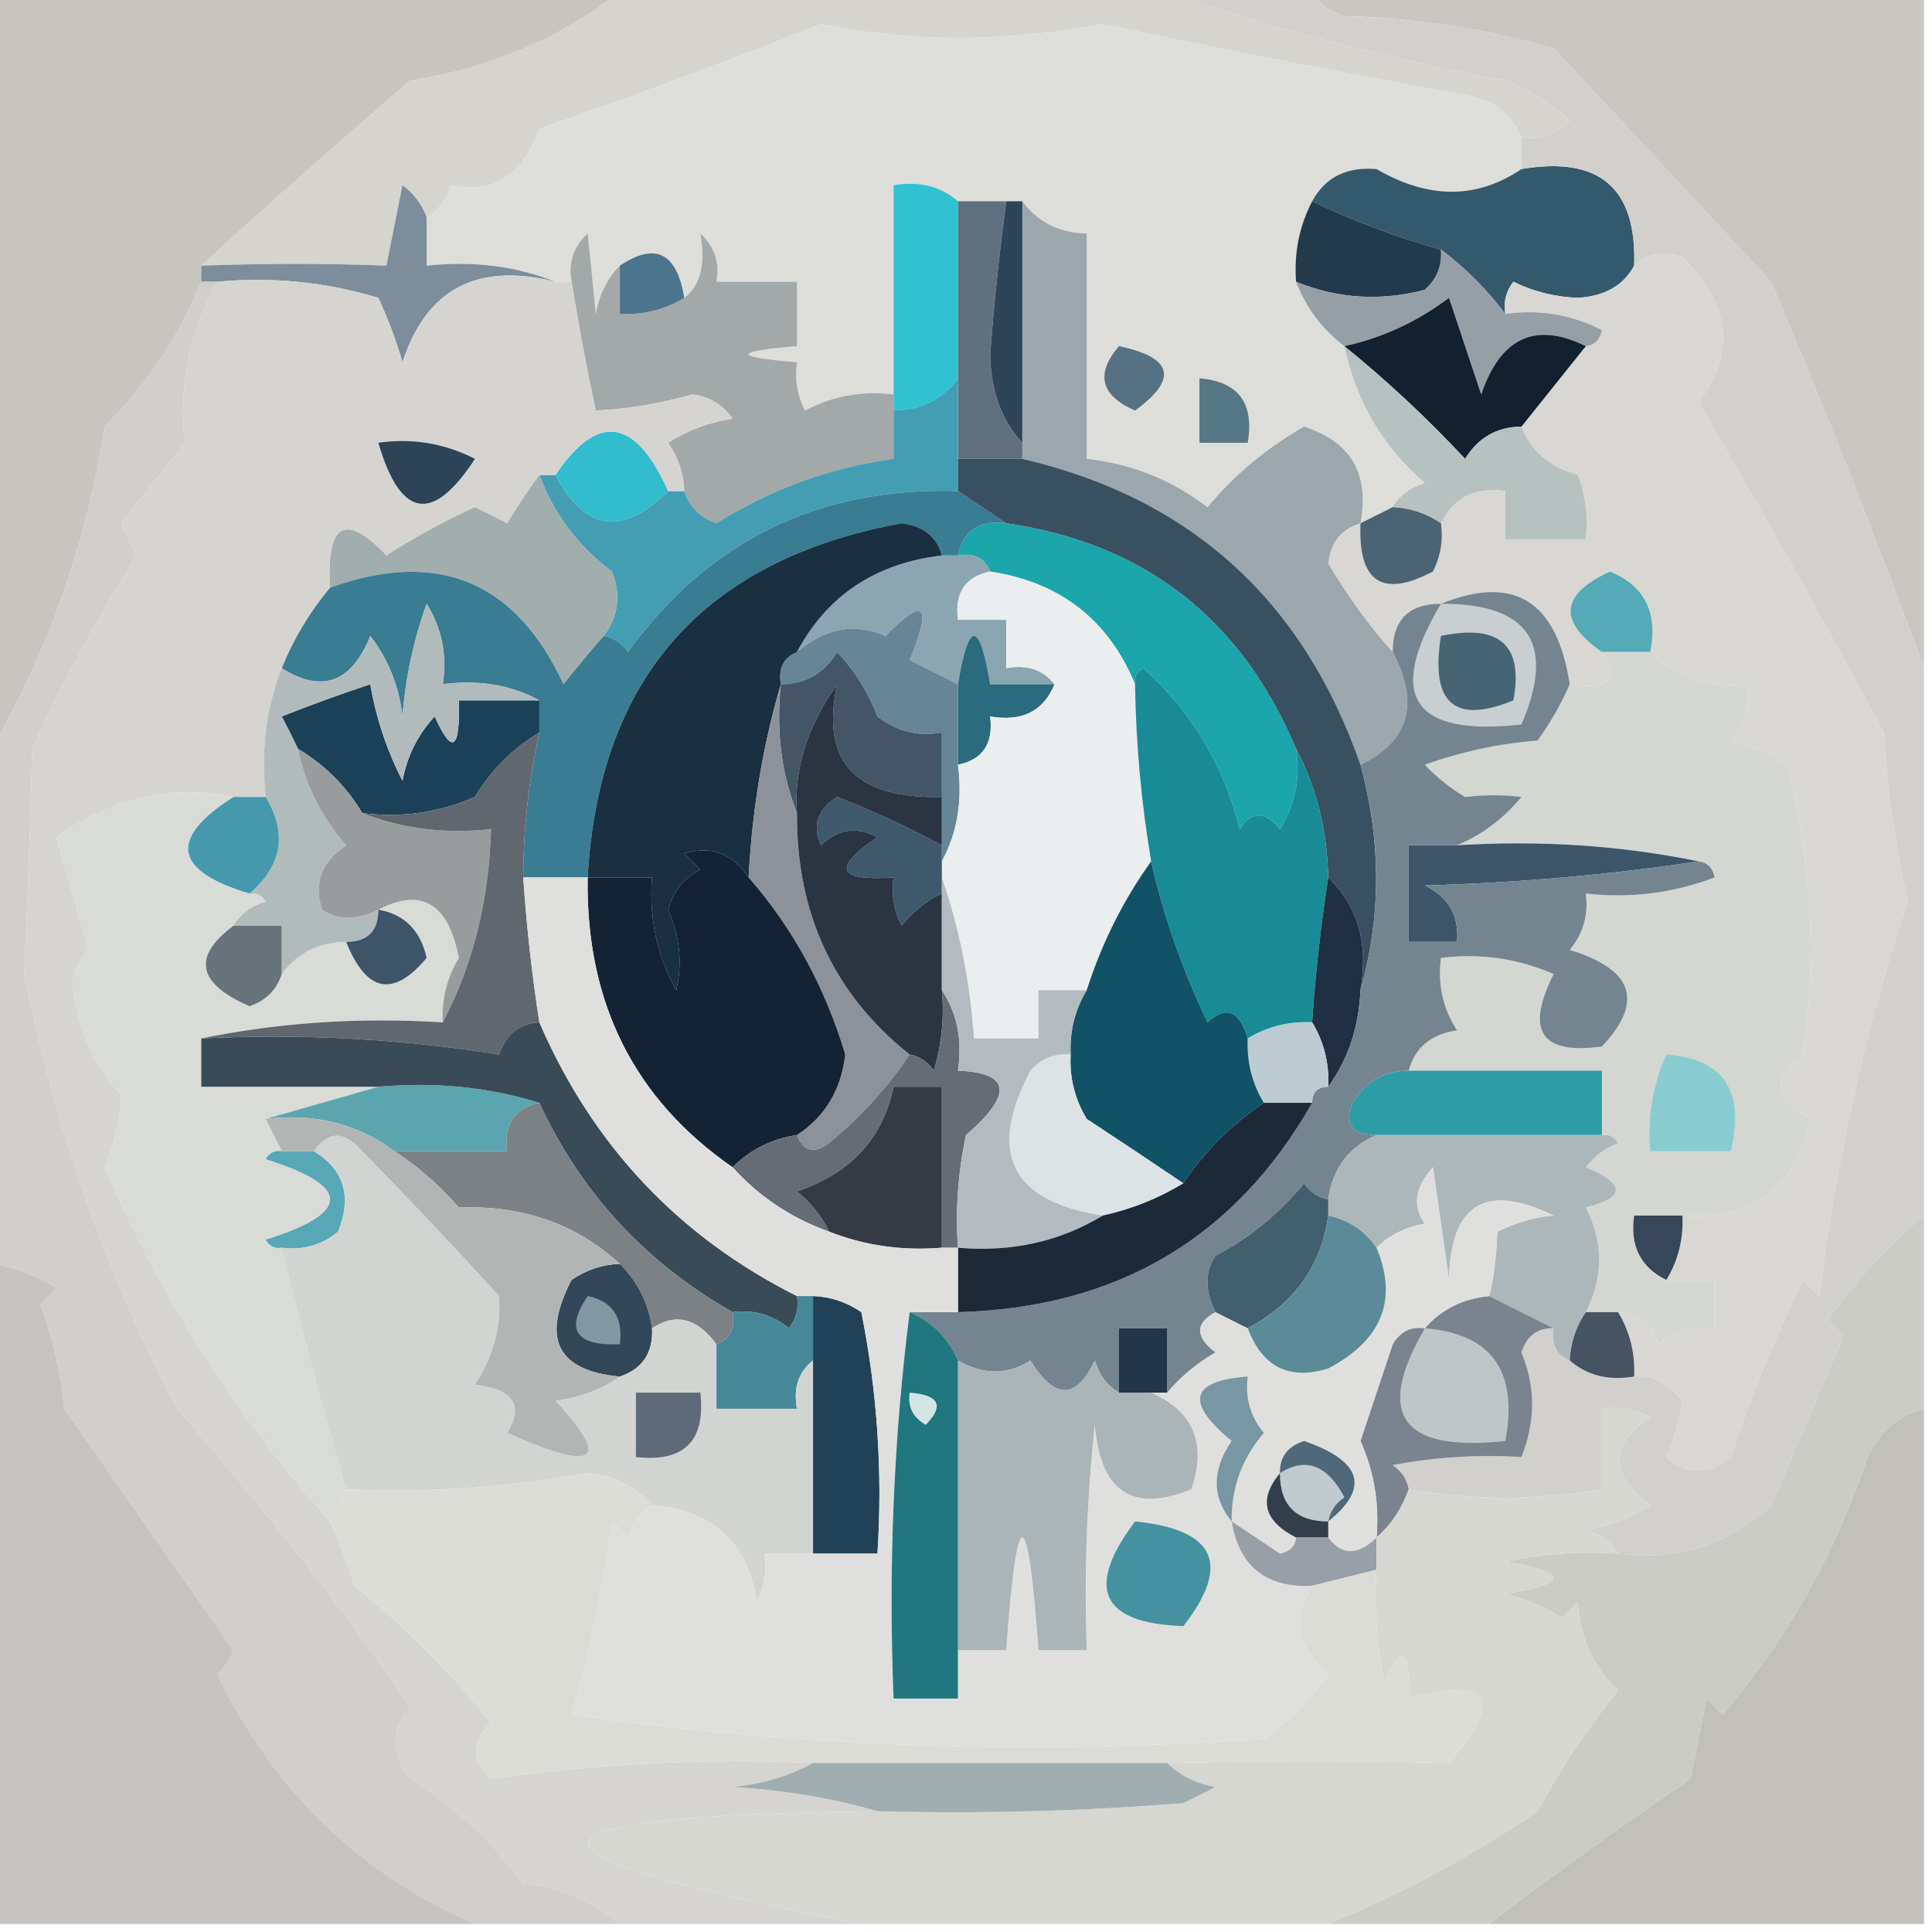
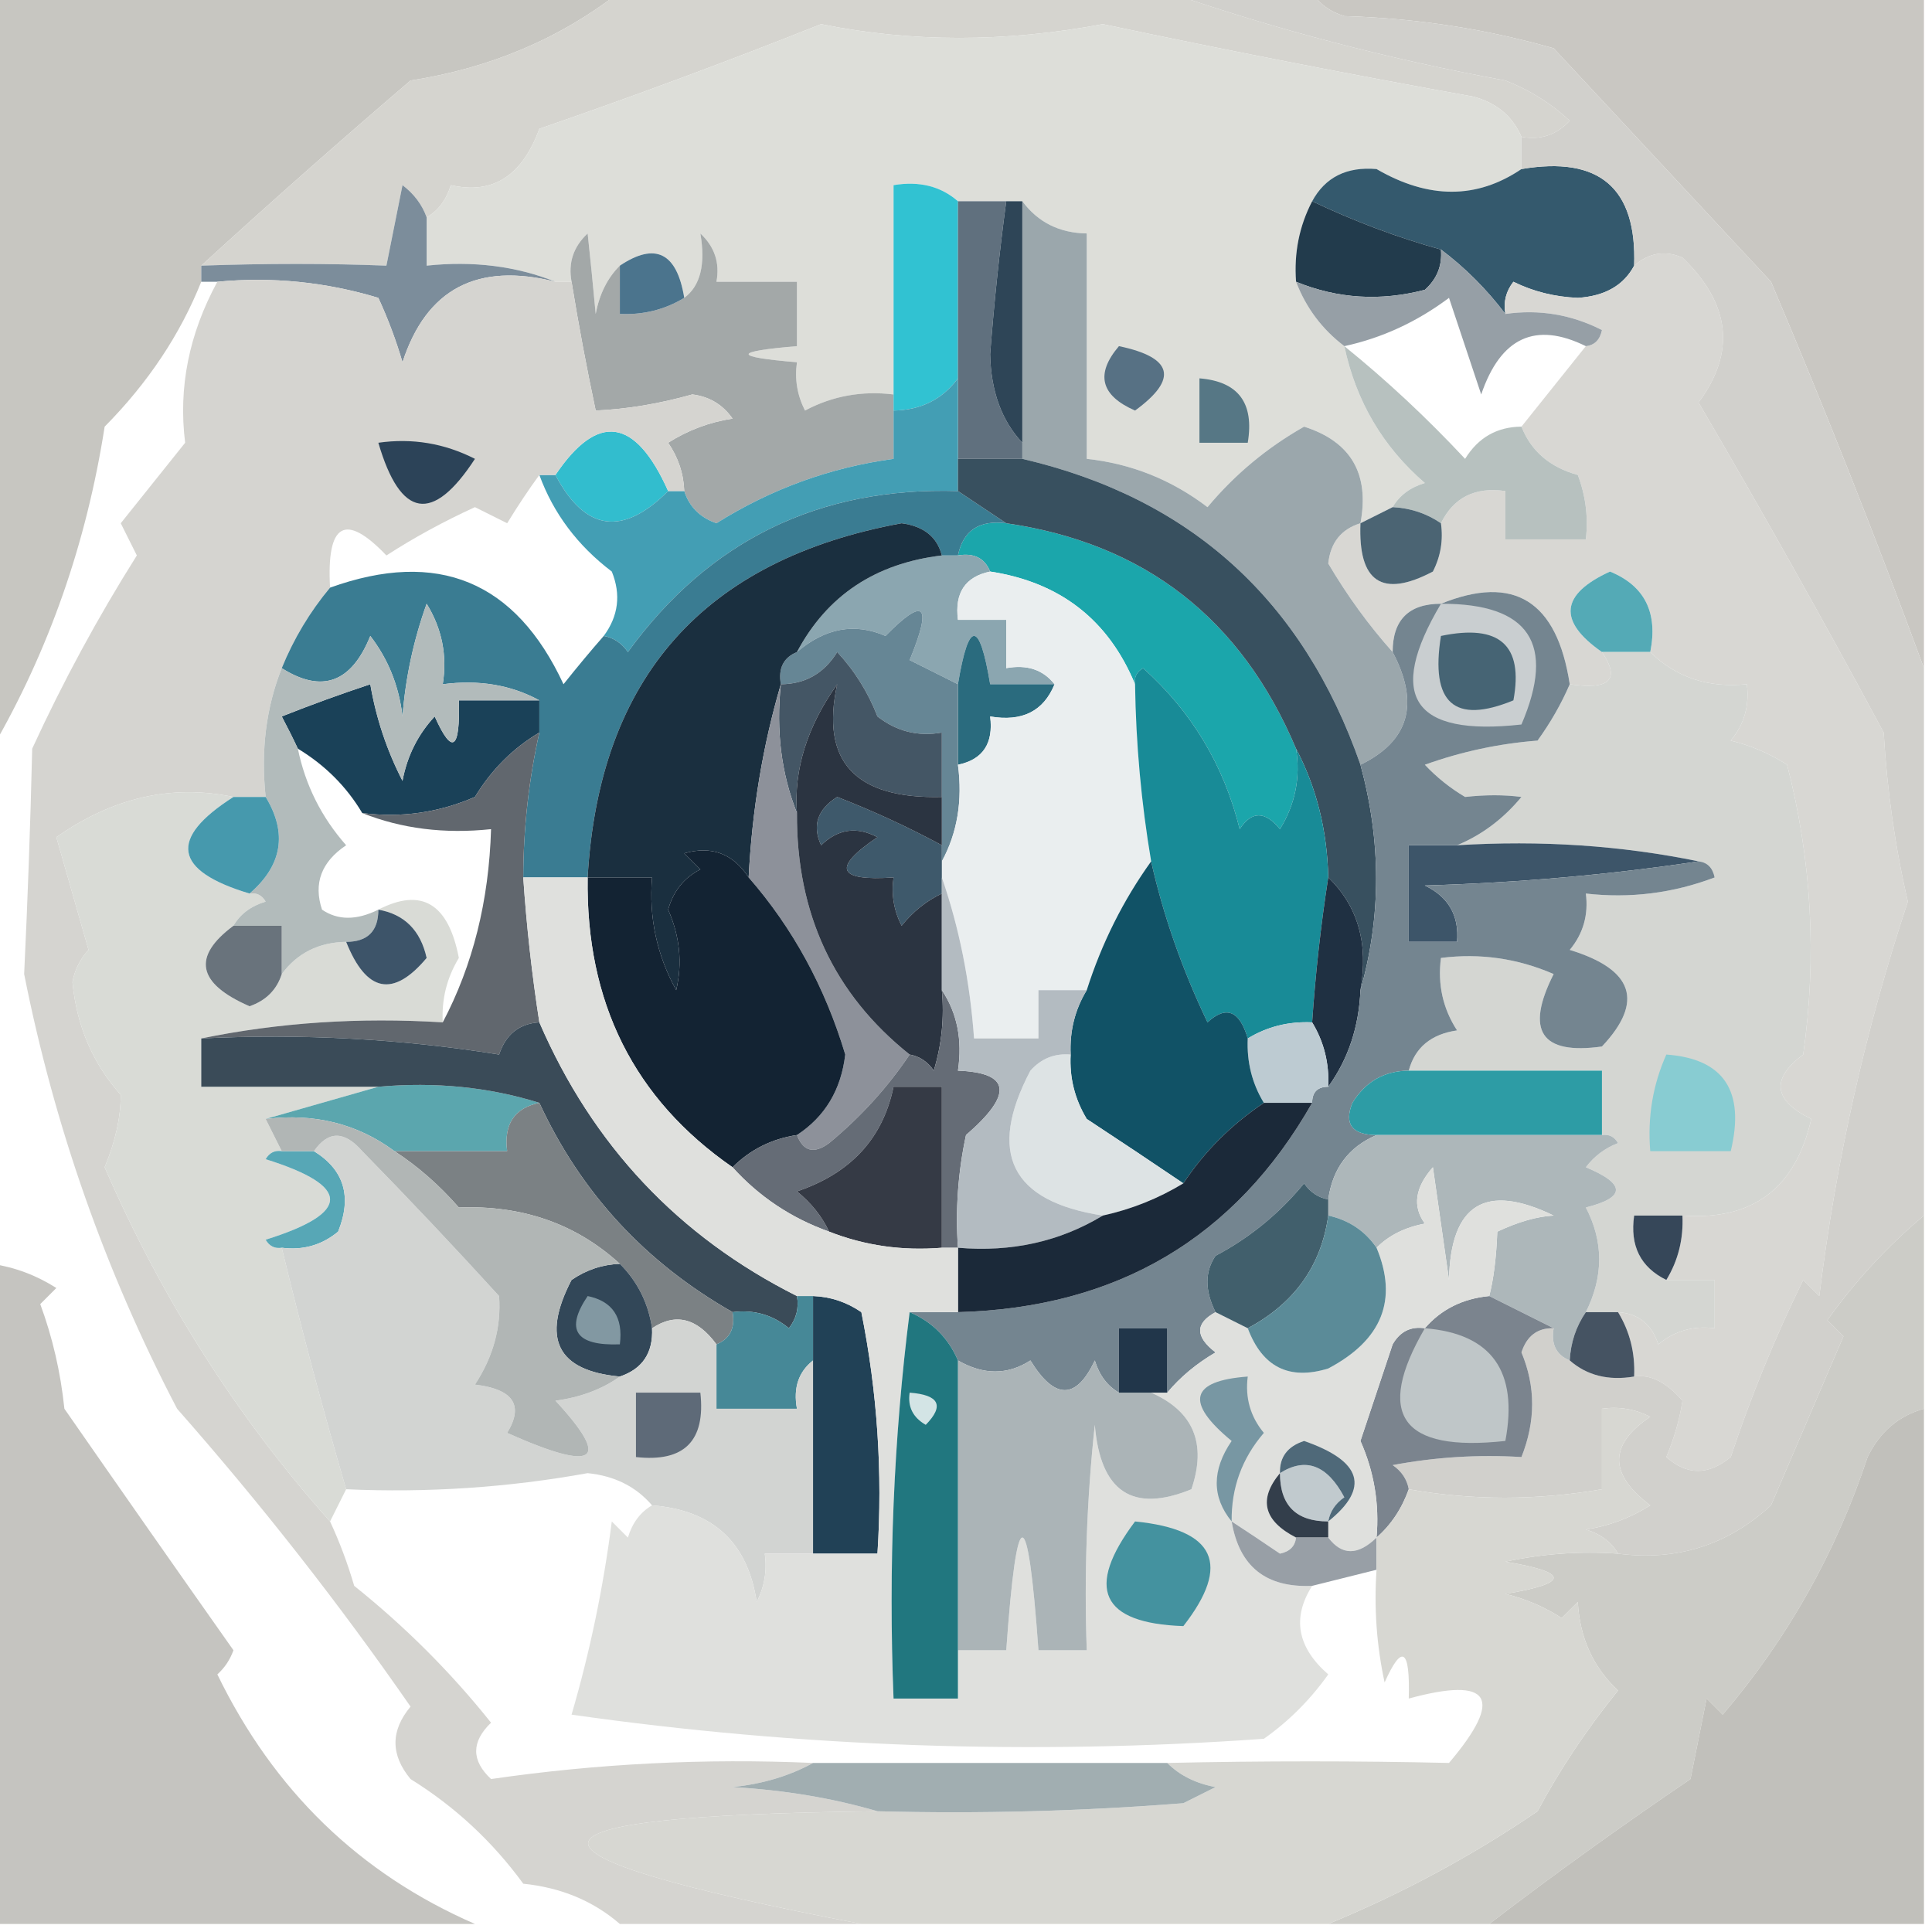
<svg xmlns="http://www.w3.org/2000/svg" version="1.1" width="120px" height="120px" style="shape-rendering:geometricPrecision; text-rendering:geometricPrecision; image-rendering:optimizeQuality; fill-rule:evenodd; clip-rule:evenodd">
  <g>
    <path style="opacity:1" fill="#c7c6c1" d="M -0.5,-0.5 C 12.5,-0.5 25.5,-0.5 38.5,-0.5C 34.754,2.409 30.421,4.242 25.5,5C 21.043,8.814 16.71,12.647 12.5,16.5C 12.5,16.833 12.5,17.167 12.5,17.5C 11.188,20.784 9.188,23.784 6.5,26.5C 5.371,33.733 3.038,40.4 -0.5,46.5C -0.5,30.833 -0.5,15.167 -0.5,-0.5 Z" />
  </g>
  <g>
    <path style="opacity:1" fill="#c9c7c2" d="M 81.5,-0.5 C 94.167,-0.5 106.833,-0.5 119.5,-0.5C 119.5,13.5 119.5,27.5 119.5,41.5C 116.507,33.371 113.34,25.372 110,17.5C 105.472,12.641 100.972,7.807 96.5,3C 92.284,1.796 87.951,1.13 83.5,1C 82.584,0.722 81.918,0.222 81.5,-0.5 Z" />
  </g>
  <g>
    <path style="opacity:1" fill="#d5d4cf" d="M 38.5,-0.5 C 49.833,-0.5 61.167,-0.5 72.5,-0.5C 79.224,1.83 86.224,3.663 93.5,5C 95.002,5.583 96.335,6.416 97.5,7.5C 96.675,8.386 95.675,8.719 94.5,8.5C 93.942,7.21 92.942,6.377 91.5,6C 83.78,4.608 76.113,3.108 68.5,1.5C 62.428,2.639 56.595,2.639 51,1.5C 45.253,3.789 39.42,5.956 33.5,8C 32.431,10.931 30.598,12.098 28,11.5C 27.722,12.416 27.222,13.082 26.5,13.5C 26.217,12.711 25.717,12.044 25,11.5C 24.667,13.167 24.333,14.833 24,16.5C 20.379,16.358 16.545,16.358 12.5,16.5C 16.71,12.647 21.043,8.814 25.5,5C 30.421,4.242 34.754,2.409 38.5,-0.5 Z" />
  </g>
  <g>
    <path style="opacity:1" fill="#ddded9" d="M 94.5,8.5 C 94.5,9.167 94.5,9.833 94.5,10.5C 91.727,12.377 88.727,12.377 85.5,10.5C 83.645,10.34 82.312,11.007 81.5,12.5C 80.699,14.042 80.366,15.709 80.5,17.5C 81.122,19.122 82.122,20.455 83.5,21.5C 84.22,24.912 85.887,27.745 88.5,30C 87.584,30.278 86.918,30.778 86.5,31.5C 85.833,31.833 85.167,32.167 84.5,32.5C 85.076,29.428 83.909,27.428 81,26.5C 78.694,27.806 76.694,29.473 75,31.5C 72.765,29.798 70.265,28.798 67.5,28.5C 67.5,23.833 67.5,19.167 67.5,14.5C 65.801,14.473 64.467,13.806 63.5,12.5C 63.167,12.5 62.833,12.5 62.5,12.5C 61.5,12.5 60.5,12.5 59.5,12.5C 58.432,11.566 57.099,11.232 55.5,11.5C 55.5,15.833 55.5,20.167 55.5,24.5C 53.533,24.261 51.7,24.594 50,25.5C 49.517,24.552 49.35,23.552 49.5,22.5C 45.5,22.167 45.5,21.833 49.5,21.5C 49.5,20.167 49.5,18.833 49.5,17.5C 47.833,17.5 46.167,17.5 44.5,17.5C 44.719,16.325 44.386,15.325 43.5,14.5C 43.832,16.428 43.499,17.761 42.5,18.5C 42.042,15.691 40.709,15.024 38.5,16.5C 37.732,17.262 37.232,18.262 37,19.5C 36.821,17.576 36.654,15.909 36.5,14.5C 35.614,15.325 35.281,16.325 35.5,17.5C 35.167,17.5 34.833,17.5 34.5,17.5C 32.052,16.527 29.385,16.194 26.5,16.5C 26.5,15.5 26.5,14.5 26.5,13.5C 27.222,13.082 27.722,12.416 28,11.5C 30.598,12.098 32.431,10.931 33.5,8C 39.42,5.956 45.253,3.789 51,1.5C 56.595,2.639 62.428,2.639 68.5,1.5C 76.113,3.108 83.78,4.608 91.5,6C 92.942,6.377 93.942,7.21 94.5,8.5 Z" />
  </g>
  <g>
    <path style="opacity:1" fill="#34596d" d="M 94.5,10.5 C 99.339,9.677 101.673,11.677 101.5,16.5C 100.848,17.725 99.681,18.392 98,18.5C 96.564,18.441 95.231,18.108 94,17.5C 93.536,18.094 93.369,18.761 93.5,19.5C 92.333,17.959 91,16.625 89.5,15.5C 86.799,14.751 84.132,13.751 81.5,12.5C 82.312,11.007 83.645,10.34 85.5,10.5C 88.727,12.377 91.727,12.377 94.5,10.5 Z" />
  </g>
  <g>
    <path style="opacity:1" fill="#223b4c" d="M 81.5,12.5 C 84.132,13.751 86.799,14.751 89.5,15.5C 89.586,16.496 89.252,17.329 88.5,18C 85.74,18.722 83.073,18.555 80.5,17.5C 80.366,15.709 80.699,14.042 81.5,12.5 Z" />
  </g>
  <g>
    <path style="opacity:1" fill="#d8d7d3" d="M 101.5,85.5 C 101.567,84.041 101.234,82.708 100.5,81.5C 101.75,81.577 102.583,82.244 103,83.5C 104.011,82.663 105.178,82.33 106.5,82.5C 106.5,81.5 106.5,80.5 106.5,79.5C 105.5,79.5 104.5,79.5 103.5,79.5C 104.234,78.292 104.567,76.959 104.5,75.5C 108.856,75.817 111.522,73.817 112.5,69.5C 110.144,68.346 109.977,67.013 112,65.5C 112.861,59.415 112.527,53.415 111,47.5C 109.933,46.809 108.766,46.309 107.5,46C 108.337,44.989 108.67,43.822 108.5,42.5C 106.102,42.741 104.102,42.074 102.5,40.5C 102.99,38.052 102.157,36.385 100,35.5C 96.914,36.914 96.747,38.581 99.5,40.5C 100.66,42.203 99.993,42.869 97.5,42.5C 96.708,37.324 94.042,35.657 89.5,37.5C 87.5,37.5 86.5,38.5 86.5,40.5C 85.015,38.838 83.682,37.005 82.5,35C 82.639,33.699 83.305,32.866 84.5,32.5C 84.35,36.161 85.85,37.161 89,35.5C 89.483,34.552 89.65,33.552 89.5,32.5C 90.287,30.896 91.62,30.229 93.5,30.5C 93.5,31.5 93.5,32.5 93.5,33.5C 95.167,33.5 96.833,33.5 98.5,33.5C 98.657,32.127 98.49,30.793 98,29.5C 96.271,29.026 95.105,28.026 94.5,26.5C 95.833,24.833 97.167,23.167 98.5,21.5C 99.043,21.44 99.376,21.107 99.5,20.5C 97.604,19.534 95.604,19.201 93.5,19.5C 93.369,18.761 93.536,18.094 94,17.5C 95.231,18.108 96.564,18.441 98,18.5C 99.681,18.392 100.848,17.725 101.5,16.5C 102.423,15.697 103.423,15.53 104.5,16C 107.487,18.877 107.821,21.877 105.5,25C 109.479,31.795 113.312,38.628 117,45.5C 117.207,49.089 117.707,52.589 118.5,56C 115.873,63.907 114.039,72.074 113,80.5C 112.667,80.167 112.333,79.833 112,79.5C 110.246,83.079 108.746,86.746 107.5,90.5C 106.109,91.645 104.776,91.645 103.5,90.5C 104.002,89.284 104.335,88.117 104.5,87C 103.498,85.844 102.498,85.344 101.5,85.5 Z" />
  </g>
  <g>
    <path style="opacity:1" fill="#7c8d9b" d="M 26.5,13.5 C 26.5,14.5 26.5,15.5 26.5,16.5C 29.385,16.194 32.052,16.527 34.5,17.5C 29.648,16.277 26.481,17.944 25,22.5C 24.598,21.128 24.098,19.795 23.5,18.5C 20.232,17.513 16.898,17.18 13.5,17.5C 13.167,17.5 12.833,17.5 12.5,17.5C 12.5,17.167 12.5,16.833 12.5,16.5C 16.545,16.358 20.379,16.358 24,16.5C 24.333,14.833 24.667,13.167 25,11.5C 25.717,12.044 26.217,12.711 26.5,13.5 Z" />
  </g>
  <g>
    <path style="opacity:1" fill="#a3a8a8" d="M 38.5,16.5 C 38.5,17.5 38.5,18.5 38.5,19.5C 39.959,19.567 41.292,19.234 42.5,18.5C 43.499,17.761 43.832,16.428 43.5,14.5C 44.386,15.325 44.719,16.325 44.5,17.5C 46.167,17.5 47.833,17.5 49.5,17.5C 49.5,18.833 49.5,20.167 49.5,21.5C 45.5,21.833 45.5,22.167 49.5,22.5C 49.35,23.552 49.517,24.552 50,25.5C 51.7,24.594 53.533,24.261 55.5,24.5C 55.5,24.833 55.5,25.167 55.5,25.5C 55.5,26.5 55.5,27.5 55.5,28.5C 51.563,29.035 47.896,30.369 44.5,32.5C 43.478,32.145 42.811,31.478 42.5,30.5C 42.461,29.417 42.127,28.417 41.5,27.5C 42.729,26.719 44.062,26.219 45.5,26C 44.892,25.13 44.059,24.63 43,24.5C 40.946,25.079 38.946,25.412 37,25.5C 36.433,22.832 35.933,20.166 35.5,17.5C 35.281,16.325 35.614,15.325 36.5,14.5C 36.654,15.909 36.821,17.576 37,19.5C 37.232,18.262 37.732,17.262 38.5,16.5 Z" />
  </g>
  <g>
    <path style="opacity:1" fill="#4b748d" d="M 42.5,18.5 C 41.292,19.234 39.959,19.567 38.5,19.5C 38.5,18.5 38.5,17.5 38.5,16.5C 40.709,15.024 42.042,15.691 42.5,18.5 Z" />
  </g>
  <g>
    <path style="opacity:1" fill="#969fa6" d="M 89.5,15.5 C 91,16.625 92.333,17.959 93.5,19.5C 95.604,19.201 97.604,19.534 99.5,20.5C 99.376,21.107 99.043,21.44 98.5,21.5C 95.371,19.956 93.205,20.956 92,24.5C 91.333,22.5 90.667,20.5 90,18.5C 88.009,19.992 85.842,20.992 83.5,21.5C 82.122,20.455 81.122,19.122 80.5,17.5C 83.073,18.555 85.74,18.722 88.5,18C 89.252,17.329 89.586,16.496 89.5,15.5 Z" />
  </g>
  <g>
    <path style="opacity:1" fill="#31c2d2" d="M 59.5,12.5 C 59.5,16.167 59.5,19.833 59.5,23.5C 58.533,24.806 57.199,25.473 55.5,25.5C 55.5,25.167 55.5,24.833 55.5,24.5C 55.5,20.167 55.5,15.833 55.5,11.5C 57.099,11.232 58.432,11.566 59.5,12.5 Z" />
  </g>
  <g>
    <path style="opacity:1" fill="#577184" d="M 69.5,21.5 C 72.861,22.203 73.194,23.537 70.5,25.5C 68.358,24.563 68.024,23.23 69.5,21.5 Z" />
  </g>
  <g>
-     <path style="opacity:1" fill="#122030" d="M 98.5,21.5 C 97.167,23.167 95.833,24.833 94.5,26.5C 92.983,26.511 91.816,27.177 91,28.5C 88.63,25.961 86.13,23.628 83.5,21.5C 85.842,20.992 88.009,19.992 90,18.5C 90.667,20.5 91.333,22.5 92,24.5C 93.205,20.956 95.371,19.956 98.5,21.5 Z" />
-   </g>
+     </g>
  <g>
    <path style="opacity:1" fill="#60707e" d="M 59.5,12.5 C 60.5,12.5 61.5,12.5 62.5,12.5C 62.077,15.647 61.744,18.814 61.5,22C 61.547,24.295 62.213,26.129 63.5,27.5C 63.5,27.833 63.5,28.167 63.5,28.5C 62.167,28.5 60.833,28.5 59.5,28.5C 59.5,26.833 59.5,25.167 59.5,23.5C 59.5,19.833 59.5,16.167 59.5,12.5 Z" />
  </g>
  <g>
    <path style="opacity:1" fill="#2e4557" d="M 62.5,12.5 C 62.833,12.5 63.167,12.5 63.5,12.5C 63.5,17.5 63.5,22.5 63.5,27.5C 62.213,26.129 61.547,24.295 61.5,22C 61.744,18.814 62.077,15.647 62.5,12.5 Z" />
  </g>
  <g>
    <path style="opacity:1" fill="#567785" d="M 74.5,23.5 C 76.912,23.694 77.912,25.027 77.5,27.5C 76.5,27.5 75.5,27.5 74.5,27.5C 74.5,26.167 74.5,24.833 74.5,23.5 Z" />
  </g>
  <g>
    <path style="opacity:1" fill="#32bdce" d="M 41.5,30.5 C 38.67,33.33 36.337,32.997 34.5,29.5C 37.127,25.602 39.46,25.936 41.5,30.5 Z" />
  </g>
  <g>
    <path style="opacity:1" fill="#b7c1bf" d="M 83.5,21.5 C 86.13,23.628 88.63,25.961 91,28.5C 91.816,27.177 92.983,26.511 94.5,26.5C 95.105,28.026 96.271,29.026 98,29.5C 98.49,30.793 98.657,32.127 98.5,33.5C 96.833,33.5 95.167,33.5 93.5,33.5C 93.5,32.5 93.5,31.5 93.5,30.5C 91.62,30.229 90.287,30.896 89.5,32.5C 88.609,31.89 87.609,31.557 86.5,31.5C 86.918,30.778 87.584,30.278 88.5,30C 85.887,27.745 84.22,24.912 83.5,21.5 Z" />
  </g>
  <g>
    <path style="opacity:1" fill="#439eb4" d="M 59.5,23.5 C 59.5,25.167 59.5,26.833 59.5,28.5C 59.5,29.167 59.5,29.833 59.5,30.5C 50.868,30.233 44.034,33.566 39,40.5C 38.617,39.944 38.117,39.611 37.5,39.5C 38.412,38.262 38.579,36.928 38,35.5C 35.873,33.886 34.373,31.886 33.5,29.5C 33.833,29.5 34.167,29.5 34.5,29.5C 36.337,32.997 38.67,33.33 41.5,30.5C 41.833,30.5 42.167,30.5 42.5,30.5C 42.811,31.478 43.478,32.145 44.5,32.5C 47.896,30.369 51.563,29.035 55.5,28.5C 55.5,27.5 55.5,26.5 55.5,25.5C 57.199,25.473 58.533,24.806 59.5,23.5 Z" />
  </g>
  <g>
    <path style="opacity:1" fill="#d5d4d0" d="M 13.5,17.5 C 16.898,17.18 20.232,17.513 23.5,18.5C 24.098,19.795 24.598,21.128 25,22.5C 26.481,17.944 29.648,16.277 34.5,17.5C 34.833,17.5 35.167,17.5 35.5,17.5C 35.933,20.166 36.433,22.832 37,25.5C 38.946,25.412 40.946,25.079 43,24.5C 44.059,24.63 44.892,25.13 45.5,26C 44.062,26.219 42.729,26.719 41.5,27.5C 42.127,28.417 42.461,29.417 42.5,30.5C 42.167,30.5 41.833,30.5 41.5,30.5C 39.46,25.936 37.127,25.602 34.5,29.5C 34.167,29.5 33.833,29.5 33.5,29.5C 32.842,30.398 32.176,31.398 31.5,32.5C 30.833,32.167 30.167,31.833 29.5,31.5C 27.571,32.38 25.737,33.38 24,34.5C 21.442,31.819 20.276,32.485 20.5,36.5C 19.248,38.001 18.248,39.667 17.5,41.5C 16.527,43.948 16.194,46.615 16.5,49.5C 15.833,49.5 15.167,49.5 14.5,49.5C 10.676,48.698 7.01,49.532 3.5,52C 4.167,54.333 4.833,56.667 5.5,59C 4.978,59.561 4.645,60.228 4.5,61C 4.764,63.728 5.764,66.061 7.5,68C 7.499,69.399 7.165,70.899 6.5,72.5C 10.055,80.685 14.722,88.018 20.5,94.5C 21.09,95.766 21.59,97.099 22,98.5C 25.175,101.043 28.009,103.876 30.5,107C 29.269,108.183 29.269,109.349 30.5,110.5C 37.108,109.538 43.774,109.205 50.5,109.5C 49.048,110.302 47.382,110.802 45.5,111C 48.695,111.181 51.695,111.681 54.5,112.5C 30.881,112.764 30.548,115.097 53.5,119.5C 48.5,119.5 43.5,119.5 38.5,119.5C 36.852,118.073 34.852,117.24 32.5,117C 30.589,114.378 28.255,112.211 25.5,110.5C 24.253,108.994 24.253,107.494 25.5,106C 21.06,99.598 16.227,93.432 11,87.5C 6.549,78.98 3.382,69.98 1.5,60.5C 1.72,55.898 1.887,51.232 2,46.5C 3.915,42.335 6.082,38.335 8.5,34.5C 8.167,33.833 7.833,33.167 7.5,32.5C 8.833,30.833 10.167,29.167 11.5,27.5C 11.07,24.075 11.737,20.741 13.5,17.5 Z" />
  </g>
  <g>
    <path style="opacity:1" fill="#2c4358" d="M 23.5,27.5 C 25.604,27.201 27.604,27.534 29.5,28.5C 26.874,32.531 24.874,32.197 23.5,27.5 Z" />
  </g>
  <g>
    <path style="opacity:1" fill="#9ba7ac" d="M 63.5,12.5 C 64.467,13.806 65.801,14.473 67.5,14.5C 67.5,19.167 67.5,23.833 67.5,28.5C 70.265,28.798 72.765,29.798 75,31.5C 76.694,29.473 78.694,27.806 81,26.5C 83.909,27.428 85.076,29.428 84.5,32.5C 83.305,32.866 82.639,33.699 82.5,35C 83.682,37.005 85.015,38.838 86.5,40.5C 88.19,43.703 87.523,46.036 84.5,47.5C 80.932,37.26 73.932,30.927 63.5,28.5C 63.5,28.167 63.5,27.833 63.5,27.5C 63.5,22.5 63.5,17.5 63.5,12.5 Z" />
  </g>
  <g>
    <path style="opacity:1" fill="#4b6473" d="M 86.5,31.5 C 87.609,31.557 88.609,31.89 89.5,32.5C 89.65,33.552 89.483,34.552 89,35.5C 85.85,37.161 84.35,36.161 84.5,32.5C 85.167,32.167 85.833,31.833 86.5,31.5 Z" />
  </g>
  <g>
    <path style="opacity:1" fill="#54aab6" d="M 102.5,40.5 C 101.5,40.5 100.5,40.5 99.5,40.5C 96.747,38.581 96.914,36.914 100,35.5C 102.157,36.385 102.99,38.052 102.5,40.5 Z" />
  </g>
  <g>
-     <path style="opacity:1" fill="#a2adae" d="M 33.5,29.5 C 34.373,31.886 35.873,33.886 38,35.5C 38.579,36.928 38.412,38.262 37.5,39.5C 36.685,40.429 35.852,41.429 35,42.5C 32.024,36.094 27.191,34.094 20.5,36.5C 20.276,32.485 21.442,31.819 24,34.5C 25.737,33.38 27.571,32.38 29.5,31.5C 30.167,31.833 30.833,32.167 31.5,32.5C 32.176,31.398 32.842,30.398 33.5,29.5 Z" />
-   </g>
+     </g>
  <g>
    <path style="opacity:1" fill="#1ba6ab" d="M 62.5,32.5 C 71.089,33.747 77.089,38.414 80.5,46.5C 80.785,48.288 80.452,49.955 79.5,51.5C 78.575,50.359 77.741,50.359 77,51.5C 76.019,47.536 74.019,44.203 71,41.5C 70.601,41.728 70.435,42.062 70.5,42.5C 68.846,38.499 65.846,36.166 61.5,35.5C 61.158,34.662 60.492,34.328 59.5,34.5C 59.821,32.952 60.821,32.285 62.5,32.5 Z" />
  </g>
  <g>
    <path style="opacity:1" fill="#8ba6b0" d="M 58.5,34.5 C 58.833,34.5 59.167,34.5 59.5,34.5C 60.492,34.328 61.158,34.662 61.5,35.5C 59.952,35.821 59.285,36.821 59.5,38.5C 60.5,38.5 61.5,38.5 62.5,38.5C 62.5,39.5 62.5,40.5 62.5,41.5C 63.791,41.263 64.791,41.596 65.5,42.5C 64.167,42.5 62.833,42.5 61.5,42.5C 60.833,38.5 60.167,38.5 59.5,42.5C 58.527,42.013 57.527,41.513 56.5,41C 57.928,37.526 57.428,37.026 55,39.5C 53.091,38.668 51.258,39.002 49.5,40.5C 51.366,36.993 54.366,34.993 58.5,34.5 Z" />
  </g>
  <g>
    <path style="opacity:1" fill="#2a6b7e" d="M 65.5,42.5 C 64.817,44.176 63.483,44.843 61.5,44.5C 61.715,46.179 61.048,47.179 59.5,47.5C 59.5,45.833 59.5,44.167 59.5,42.5C 60.167,38.5 60.833,38.5 61.5,42.5C 62.833,42.5 64.167,42.5 65.5,42.5 Z" />
  </g>
  <g>
    <path style="opacity:1" fill="#3a7c92" d="M 59.5,30.5 C 60.5,31.167 61.5,31.833 62.5,32.5C 60.821,32.285 59.821,32.952 59.5,34.5C 59.167,34.5 58.833,34.5 58.5,34.5C 58.209,33.351 57.376,32.684 56,32.5C 43.712,34.763 37.212,42.096 36.5,54.5C 35.167,54.5 33.833,54.5 32.5,54.5C 32.508,51.455 32.841,48.455 33.5,45.5C 33.5,44.833 33.5,44.167 33.5,43.5C 31.735,42.539 29.735,42.205 27.5,42.5C 27.785,40.712 27.452,39.045 26.5,37.5C 25.686,39.766 25.186,42.099 25,44.5C 24.784,42.616 24.117,40.949 23,39.5C 21.827,42.41 19.994,43.077 17.5,41.5C 18.248,39.667 19.248,38.001 20.5,36.5C 27.191,34.094 32.024,36.094 35,42.5C 35.852,41.429 36.685,40.429 37.5,39.5C 38.117,39.611 38.617,39.944 39,40.5C 44.034,33.566 50.868,30.233 59.5,30.5 Z" />
  </g>
  <g>
    <path style="opacity:1" fill="#668695" d="M 59.5,42.5 C 59.5,44.167 59.5,45.833 59.5,47.5C 59.795,49.735 59.461,51.735 58.5,53.5C 58.5,53.167 58.5,52.833 58.5,52.5C 58.5,51.5 58.5,50.5 58.5,49.5C 58.5,48.167 58.5,46.833 58.5,45.5C 57.022,45.762 55.689,45.429 54.5,44.5C 53.917,42.998 53.084,41.665 52,40.5C 51.184,41.823 50.017,42.489 48.5,42.5C 48.328,41.508 48.662,40.842 49.5,40.5C 51.258,39.002 53.091,38.668 55,39.5C 57.428,37.026 57.928,37.526 56.5,41C 57.527,41.513 58.527,42.013 59.5,42.5 Z" />
  </g>
  <g>
    <path style="opacity:1" fill="#445665" d="M 58.5,49.5 C 53.117,49.634 50.95,47.301 52,42.5C 50.129,45.141 49.296,47.807 49.5,50.5C 48.527,48.052 48.194,45.385 48.5,42.5C 50.017,42.489 51.184,41.823 52,40.5C 53.084,41.665 53.917,42.998 54.5,44.5C 55.689,45.429 57.022,45.762 58.5,45.5C 58.5,46.833 58.5,48.167 58.5,49.5 Z" />
  </g>
  <g>
    <path style="opacity:1" fill="#1a4158" d="M 33.5,43.5 C 33.5,44.167 33.5,44.833 33.5,45.5C 31.855,46.479 30.521,47.812 29.5,49.5C 27.257,50.474 24.924,50.808 22.5,50.5C 21.527,48.861 20.194,47.527 18.5,46.5C 18.196,45.85 17.863,45.184 17.5,44.5C 19.341,43.77 21.175,43.103 23,42.5C 23.36,44.608 24.027,46.608 25,48.5C 25.29,46.956 25.956,45.623 27,44.5C 28.087,46.932 28.587,46.598 28.5,43.5C 30.167,43.5 31.833,43.5 33.5,43.5 Z" />
  </g>
  <g>
    <path style="opacity:1" fill="#d4d6d2" d="M 99.5,40.5 C 100.5,40.5 101.5,40.5 102.5,40.5C 104.102,42.074 106.102,42.741 108.5,42.5C 108.67,43.822 108.337,44.989 107.5,46C 108.766,46.309 109.933,46.809 111,47.5C 112.527,53.415 112.861,59.415 112,65.5C 109.977,67.013 110.144,68.346 112.5,69.5C 111.522,73.817 108.856,75.817 104.5,75.5C 103.5,75.5 102.5,75.5 101.5,75.5C 101.229,77.38 101.896,78.713 103.5,79.5C 104.5,79.5 105.5,79.5 106.5,79.5C 106.5,80.5 106.5,81.5 106.5,82.5C 105.178,82.33 104.011,82.663 103,83.5C 102.583,82.244 101.75,81.577 100.5,81.5C 99.833,81.5 99.167,81.5 98.5,81.5C 99.605,79.287 99.605,77.12 98.5,75C 100.991,74.374 100.991,73.541 98.5,72.5C 99.025,71.808 99.692,71.308 100.5,71C 100.272,70.601 99.938,70.435 99.5,70.5C 99.5,69.167 99.5,67.833 99.5,66.5C 95.5,66.5 91.5,66.5 87.5,66.5C 87.881,65.069 88.881,64.236 90.5,64C 89.62,62.644 89.287,61.144 89.5,59.5C 91.924,59.192 94.257,59.526 96.5,60.5C 94.717,64.031 95.717,65.531 99.5,65C 102.129,62.211 101.462,60.211 97.5,59C 98.337,57.989 98.67,56.822 98.5,55.5C 101.247,55.813 103.914,55.48 106.5,54.5C 106.376,53.893 106.043,53.56 105.5,53.5C 100.695,52.513 95.695,52.179 90.5,52.5C 92.042,51.859 93.376,50.859 94.5,49.5C 93.43,49.36 92.264,49.36 91,49.5C 90.075,48.953 89.242,48.287 88.5,47.5C 90.766,46.686 93.1,46.186 95.5,46C 96.305,44.887 96.972,43.721 97.5,42.5C 99.993,42.869 100.66,42.203 99.5,40.5 Z" />
  </g>
  <g>
    <path style="opacity:1" fill="#1a2f3f" d="M 58.5,34.5 C 54.366,34.993 51.366,36.993 49.5,40.5C 48.662,40.842 48.328,41.508 48.5,42.5C 47.383,46.295 46.717,50.295 46.5,54.5C 45.527,53.016 44.193,52.516 42.5,53C 42.833,53.333 43.167,53.667 43.5,54C 42.484,54.519 41.818,55.353 41.5,56.5C 42.228,58.155 42.395,59.821 42,61.5C 40.798,59.322 40.298,56.989 40.5,54.5C 39.167,54.5 37.833,54.5 36.5,54.5C 37.212,42.096 43.712,34.763 56,32.5C 57.376,32.684 58.209,33.351 58.5,34.5 Z" />
  </g>
  <g>
    <path style="opacity:1" fill="#eaeeef" d="M 61.5,35.5 C 65.846,36.166 68.846,38.499 70.5,42.5C 70.552,46.198 70.886,49.865 71.5,53.5C 69.762,55.921 68.429,58.588 67.5,61.5C 66.5,61.5 65.5,61.5 64.5,61.5C 64.5,62.5 64.5,63.5 64.5,64.5C 63.167,64.5 61.833,64.5 60.5,64.5C 60.247,60.96 59.581,57.627 58.5,54.5C 58.5,54.167 58.5,53.833 58.5,53.5C 59.461,51.735 59.795,49.735 59.5,47.5C 61.048,47.179 61.715,46.179 61.5,44.5C 63.483,44.843 64.817,44.176 65.5,42.5C 64.791,41.596 63.791,41.263 62.5,41.5C 62.5,40.5 62.5,39.5 62.5,38.5C 61.5,38.5 60.5,38.5 59.5,38.5C 59.285,36.821 59.952,35.821 61.5,35.5 Z" />
  </g>
  <g>
    <path style="opacity:1" fill="#38505f" d="M 59.5,28.5 C 60.833,28.5 62.167,28.5 63.5,28.5C 73.932,30.927 80.932,37.26 84.5,47.5C 85.797,52.267 85.797,56.934 84.5,61.5C 85.01,58.612 84.344,56.279 82.5,54.5C 82.435,51.572 81.768,48.905 80.5,46.5C 77.089,38.414 71.089,33.747 62.5,32.5C 61.5,31.833 60.5,31.167 59.5,30.5C 59.5,29.833 59.5,29.167 59.5,28.5 Z" />
  </g>
  <g>
    <path style="opacity:1" fill="#d9dbd6" d="M 14.5,49.5 C 10.445,52.085 10.778,54.085 15.5,55.5C 15.938,55.435 16.272,55.601 16.5,56C 15.584,56.278 14.918,56.778 14.5,57.5C 11.916,59.419 12.25,61.086 15.5,62.5C 16.522,62.145 17.189,61.478 17.5,60.5C 18.467,59.194 19.801,58.527 21.5,58.5C 22.755,61.647 24.422,61.98 26.5,59.5C 26.121,57.787 25.121,56.787 23.5,56.5C 26.186,55.113 27.852,56.113 28.5,59.5C 27.754,60.736 27.421,62.069 27.5,63.5C 22.305,63.179 17.305,63.513 12.5,64.5C 12.5,65.5 12.5,66.5 12.5,67.5C 16.167,67.5 19.833,67.5 23.5,67.5C 21.167,68.167 18.833,68.833 16.5,69.5C 16.833,70.167 17.167,70.833 17.5,71.5C 17.062,71.435 16.728,71.601 16.5,72C 21.833,73.667 21.833,75.333 16.5,77C 16.728,77.399 17.062,77.565 17.5,77.5C 18.745,82.645 20.078,87.645 21.5,92.5C 21.167,93.167 20.833,93.833 20.5,94.5C 14.722,88.018 10.055,80.685 6.5,72.5C 7.165,70.899 7.499,69.399 7.5,68C 5.764,66.061 4.764,63.728 4.5,61C 4.645,60.228 4.978,59.561 5.5,59C 4.833,56.667 4.167,54.333 3.5,52C 7.01,49.532 10.676,48.698 14.5,49.5 Z" />
  </g>
  <g>
    <path style="opacity:1" fill="#b2bbbb" d="M 33.5,43.5 C 31.833,43.5 30.167,43.5 28.5,43.5C 28.587,46.598 28.087,46.932 27,44.5C 25.956,45.623 25.29,46.956 25,48.5C 24.027,46.608 23.36,44.608 23,42.5C 21.175,43.103 19.341,43.77 17.5,44.5C 17.863,45.184 18.196,45.85 18.5,46.5C 18.962,48.757 19.962,50.757 21.5,52.5C 19.96,53.532 19.46,54.865 20,56.5C 20.986,57.171 22.153,57.171 23.5,56.5C 23.5,57.833 22.833,58.5 21.5,58.5C 19.801,58.527 18.467,59.194 17.5,60.5C 17.5,59.5 17.5,58.5 17.5,57.5C 16.5,57.5 15.5,57.5 14.5,57.5C 14.918,56.778 15.584,56.278 16.5,56C 16.272,55.601 15.938,55.435 15.5,55.5C 17.531,53.751 17.865,51.751 16.5,49.5C 16.194,46.615 16.527,43.948 17.5,41.5C 19.994,43.077 21.827,42.41 23,39.5C 24.117,40.949 24.784,42.616 25,44.5C 25.186,42.099 25.686,39.766 26.5,37.5C 27.452,39.045 27.785,40.712 27.5,42.5C 29.735,42.205 31.735,42.539 33.5,43.5 Z" />
  </g>
  <g>
    <path style="opacity:1" fill="#8d919a" d="M 48.5,42.5 C 48.194,45.385 48.527,48.052 49.5,50.5C 49.461,56.748 51.794,61.748 56.5,65.5C 55.131,67.541 53.464,69.374 51.5,71C 50.563,71.692 49.897,71.525 49.5,70.5C 51.243,69.359 52.243,67.692 52.5,65.5C 51.246,61.318 49.246,57.651 46.5,54.5C 46.717,50.295 47.383,46.295 48.5,42.5 Z" />
  </g>
  <g>
    <path style="opacity:1" fill="#4699ad" d="M 14.5,49.5 C 15.167,49.5 15.833,49.5 16.5,49.5C 17.865,51.751 17.531,53.751 15.5,55.5C 10.778,54.085 10.445,52.085 14.5,49.5 Z" />
  </g>
  <g>
    <path style="opacity:1" fill="#188b97" d="M 80.5,46.5 C 81.768,48.905 82.435,51.572 82.5,54.5C 82.037,57.482 81.704,60.482 81.5,63.5C 80.041,63.433 78.708,63.766 77.5,64.5C 76.992,62.767 76.159,62.434 75,63.5C 73.418,60.19 72.252,56.857 71.5,53.5C 70.886,49.865 70.552,46.198 70.5,42.5C 70.435,42.062 70.601,41.728 71,41.5C 74.019,44.203 76.019,47.536 77,51.5C 77.741,50.359 78.575,50.359 79.5,51.5C 80.452,49.955 80.785,48.288 80.5,46.5 Z" />
  </g>
  <g>
    <path style="opacity:1" fill="#3e596b" d="M 58.5,52.5 C 58.5,52.833 58.5,53.167 58.5,53.5C 58.5,53.833 58.5,54.167 58.5,54.5C 58.5,54.833 58.5,55.167 58.5,55.5C 57.542,55.953 56.708,56.62 56,57.5C 55.517,56.552 55.35,55.552 55.5,54.5C 52.001,54.741 51.668,53.908 54.5,52C 53.216,51.316 52.05,51.483 51,52.5C 50.437,51.275 50.77,50.275 52,49.5C 54.258,50.38 56.425,51.38 58.5,52.5 Z" />
  </g>
  <g>
-     <path style="opacity:1" fill="#d0cfcb" d="M 12.5,17.5 C 12.833,17.5 13.167,17.5 13.5,17.5C 11.737,20.741 11.07,24.075 11.5,27.5C 10.167,29.167 8.833,30.833 7.5,32.5C 7.833,33.167 8.167,33.833 8.5,34.5C 6.082,38.335 3.915,42.335 2,46.5C 1.887,51.232 1.72,55.898 1.5,60.5C 3.382,69.98 6.549,78.98 11,87.5C 16.227,93.432 21.06,99.598 25.5,106C 24.253,107.494 24.253,108.994 25.5,110.5C 28.255,112.211 30.589,114.378 32.5,117C 34.852,117.24 36.852,118.073 38.5,119.5C 35.5,119.5 32.5,119.5 29.5,119.5C 22.339,116.384 17.006,111.217 13.5,104C 13.957,103.586 14.291,103.086 14.5,102.5C 11.024,97.572 7.524,92.572 4,87.5C 3.764,85.236 3.264,83.069 2.5,81C 2.833,80.667 3.167,80.333 3.5,80C 2.255,79.209 0.922,78.709 -0.5,78.5C -0.5,67.833 -0.5,57.167 -0.5,46.5C 3.038,40.4 5.371,33.733 6.5,26.5C 9.188,23.784 11.188,20.784 12.5,17.5 Z" />
-   </g>
-   <g>
-     <path style="opacity:1" fill="#999c9d" d="M 18.5,46.5 C 20.194,47.527 21.527,48.861 22.5,50.5C 24.948,51.473 27.615,51.806 30.5,51.5C 30.369,55.956 29.369,59.956 27.5,63.5C 27.421,62.069 27.754,60.736 28.5,59.5C 27.852,56.113 26.186,55.113 23.5,56.5C 22.153,57.171 20.986,57.171 20,56.5C 19.46,54.865 19.96,53.532 21.5,52.5C 19.962,50.757 18.962,48.757 18.5,46.5 Z" />
-   </g>
+     </g>
+   <g>
+     </g>
  <g>
    <path style="opacity:1" fill="#3d5569" d="M 90.5,52.5 C 95.695,52.179 100.695,52.513 105.5,53.5C 100.015,54.327 94.348,54.827 88.5,55C 89.973,55.71 90.64,56.876 90.5,58.5C 89.5,58.5 88.5,58.5 87.5,58.5C 87.5,56.5 87.5,54.5 87.5,52.5C 88.5,52.5 89.5,52.5 90.5,52.5 Z" />
  </g>
  <g>
    <path style="opacity:1" fill="#d1d0cc" d="M 72.5,-0.5 C 75.5,-0.5 78.5,-0.5 81.5,-0.5C 81.918,0.222 82.584,0.722 83.5,1C 87.951,1.13 92.284,1.796 96.5,3C 100.972,7.807 105.472,12.641 110,17.5C 113.34,25.372 116.507,33.371 119.5,41.5C 119.5,52.833 119.5,64.167 119.5,75.5C 117.246,77.388 115.246,79.555 113.5,82C 113.833,82.333 114.167,82.667 114.5,83C 113,86.5 111.5,90 110,93.5C 107.303,95.974 104.136,96.974 100.5,96.5C 100.082,95.778 99.416,95.278 98.5,95C 99.938,94.781 101.271,94.281 102.5,93.5C 99.921,91.562 99.921,89.729 102.5,88C 101.552,87.517 100.552,87.35 99.5,87.5C 99.5,89.167 99.5,90.833 99.5,92.5C 95.435,93.199 91.435,93.199 87.5,92.5C 87.389,91.883 87.056,91.383 86.5,91C 89.146,90.503 91.813,90.336 94.5,90.5C 95.386,88.278 95.386,86.112 94.5,84C 94.836,82.97 95.503,82.47 96.5,82.5C 96.328,83.492 96.662,84.158 97.5,84.5C 98.568,85.434 99.901,85.768 101.5,85.5C 102.498,85.344 103.498,85.844 104.5,87C 104.335,88.117 104.002,89.284 103.5,90.5C 104.776,91.645 106.109,91.645 107.5,90.5C 108.746,86.746 110.246,83.079 112,79.5C 112.333,79.833 112.667,80.167 113,80.5C 114.039,72.074 115.873,63.907 118.5,56C 117.707,52.589 117.207,49.089 117,45.5C 113.312,38.628 109.479,31.795 105.5,25C 107.821,21.877 107.487,18.877 104.5,16C 103.423,15.53 102.423,15.697 101.5,16.5C 101.673,11.677 99.339,9.677 94.5,10.5C 94.5,9.833 94.5,9.167 94.5,8.5C 95.675,8.719 96.675,8.386 97.5,7.5C 96.335,6.416 95.002,5.583 93.5,5C 86.224,3.663 79.224,1.83 72.5,-0.5 Z" />
  </g>
  <g>
    <path style="opacity:1" fill="#3d5469" d="M 23.5,56.5 C 25.121,56.787 26.121,57.787 26.5,59.5C 24.422,61.98 22.755,61.647 21.5,58.5C 22.833,58.5 23.5,57.833 23.5,56.5 Z" />
  </g>
  <g>
    <path style="opacity:1" fill="#69737c" d="M 14.5,57.5 C 15.5,57.5 16.5,57.5 17.5,57.5C 17.5,58.5 17.5,59.5 17.5,60.5C 17.189,61.478 16.522,62.145 15.5,62.5C 12.25,61.086 11.916,59.419 14.5,57.5 Z" />
  </g>
  <g>
    <path style="opacity:1" fill="#2b3441" d="M 58.5,49.5 C 58.5,50.5 58.5,51.5 58.5,52.5C 56.425,51.38 54.258,50.38 52,49.5C 50.77,50.275 50.437,51.275 51,52.5C 52.05,51.483 53.216,51.316 54.5,52C 51.668,53.908 52.001,54.741 55.5,54.5C 55.35,55.552 55.517,56.552 56,57.5C 56.708,56.62 57.542,55.953 58.5,55.5C 58.5,57.5 58.5,59.5 58.5,61.5C 58.66,63.199 58.493,64.866 58,66.5C 57.617,65.944 57.117,65.611 56.5,65.5C 51.794,61.748 49.461,56.748 49.5,50.5C 49.296,47.807 50.129,45.141 52,42.5C 50.95,47.301 53.117,49.634 58.5,49.5 Z" />
  </g>
  <g>
    <path style="opacity:1" fill="#1f3042" d="M 82.5,54.5 C 84.344,56.279 85.01,58.612 84.5,61.5C 84.405,63.786 83.738,65.786 82.5,67.5C 82.567,66.041 82.234,64.708 81.5,63.5C 81.704,60.482 82.037,57.482 82.5,54.5 Z" />
  </g>
  <g>
    <path style="opacity:1" fill="#61676e" d="M 33.5,45.5 C 32.841,48.455 32.508,51.455 32.5,54.5C 32.704,57.518 33.037,60.518 33.5,63.5C 32.25,63.577 31.417,64.244 31,65.5C 24.924,64.524 18.758,64.19 12.5,64.5C 17.305,63.513 22.305,63.179 27.5,63.5C 29.369,59.956 30.369,55.956 30.5,51.5C 27.615,51.806 24.948,51.473 22.5,50.5C 24.924,50.808 27.257,50.474 29.5,49.5C 30.521,47.812 31.855,46.479 33.5,45.5 Z" />
  </g>
  <g>
    <path style="opacity:1" fill="#748590" d="M 97.5,42.5 C 96.972,43.721 96.305,44.887 95.5,46C 93.1,46.186 90.766,46.686 88.5,47.5C 89.242,48.287 90.075,48.953 91,49.5C 92.264,49.36 93.43,49.36 94.5,49.5C 93.376,50.859 92.042,51.859 90.5,52.5C 89.5,52.5 88.5,52.5 87.5,52.5C 87.5,54.5 87.5,56.5 87.5,58.5C 88.5,58.5 89.5,58.5 90.5,58.5C 90.64,56.876 89.973,55.71 88.5,55C 94.348,54.827 100.015,54.327 105.5,53.5C 106.043,53.56 106.376,53.893 106.5,54.5C 103.914,55.48 101.247,55.813 98.5,55.5C 98.67,56.822 98.337,57.989 97.5,59C 101.462,60.211 102.129,62.211 99.5,65C 95.717,65.531 94.717,64.031 96.5,60.5C 94.257,59.526 91.924,59.192 89.5,59.5C 89.287,61.144 89.62,62.644 90.5,64C 88.881,64.236 87.881,65.069 87.5,66.5C 85.983,66.511 84.816,67.177 84,68.5C 83.472,69.816 83.972,70.483 85.5,70.5C 83.771,71.236 82.771,72.57 82.5,74.5C 81.883,74.389 81.383,74.056 81,73.5C 79.457,75.378 77.624,76.878 75.5,78C 74.829,78.986 74.829,80.153 75.5,81.5C 74.226,82.189 74.226,83.023 75.5,84C 74.309,84.698 73.309,85.531 72.5,86.5C 72.5,85.167 72.5,83.833 72.5,82.5C 71.5,82.5 70.5,82.5 69.5,82.5C 69.5,83.833 69.5,85.167 69.5,86.5C 68.778,86.082 68.278,85.416 68,84.5C 66.846,86.957 65.512,86.957 64,84.5C 62.586,85.413 61.086,85.413 59.5,84.5C 58.9,83.1 57.9,82.1 56.5,81.5C 57.5,81.5 58.5,81.5 59.5,81.5C 69.385,81.233 76.719,76.9 81.5,68.5C 81.5,67.833 81.833,67.5 82.5,67.5C 83.738,65.786 84.405,63.786 84.5,61.5C 85.797,56.934 85.797,52.267 84.5,47.5C 87.523,46.036 88.19,43.703 86.5,40.5C 86.5,38.5 87.5,37.5 89.5,37.5C 94.042,35.657 96.708,37.324 97.5,42.5 Z" />
  </g>
  <g>
    <path style="opacity:1" fill="#c9ced0" d="M 89.5,37.5 C 94.984,37.481 96.65,39.981 94.5,45C 87.745,45.756 86.078,43.256 89.5,37.5 Z" />
  </g>
  <g>
    <path style="opacity:1" fill="#466474" d="M 89.5,39.5 C 93.138,38.737 94.638,40.07 94,43.5C 90.331,45.009 88.831,43.676 89.5,39.5 Z" />
  </g>
  <g>
    <path style="opacity:1" fill="#132333" d="M 46.5,54.5 C 49.246,57.651 51.246,61.318 52.5,65.5C 52.243,67.692 51.243,69.359 49.5,70.5C 47.938,70.733 46.605,71.4 45.5,72.5C 39.38,68.261 36.38,62.261 36.5,54.5C 37.833,54.5 39.167,54.5 40.5,54.5C 40.298,56.989 40.798,59.322 42,61.5C 42.395,59.821 42.228,58.155 41.5,56.5C 41.818,55.353 42.484,54.519 43.5,54C 43.167,53.667 42.833,53.333 42.5,53C 44.193,52.516 45.527,53.016 46.5,54.5 Z" />
  </g>
  <g>
    <path style="opacity:1" fill="#bdcbd2" d="M 81.5,63.5 C 82.234,64.708 82.567,66.041 82.5,67.5C 81.833,67.5 81.5,67.833 81.5,68.5C 80.5,68.5 79.5,68.5 78.5,68.5C 77.766,67.292 77.433,65.959 77.5,64.5C 78.708,63.766 80.041,63.433 81.5,63.5 Z" />
  </g>
  <g>
    <path style="opacity:1" fill="#88ccd2" d="M 103.5,65.5 C 107.068,65.759 108.401,67.759 107.5,71.5C 105.833,71.5 104.167,71.5 102.5,71.5C 102.325,69.379 102.659,67.379 103.5,65.5 Z" />
  </g>
  <g>
    <path style="opacity:1" fill="#115266" d="M 71.5,53.5 C 72.252,56.857 73.418,60.19 75,63.5C 76.159,62.434 76.992,62.767 77.5,64.5C 77.433,65.959 77.766,67.292 78.5,68.5C 76.473,69.861 74.806,71.527 73.5,73.5C 71.565,72.19 69.565,70.857 67.5,69.5C 66.754,68.264 66.421,66.93 66.5,65.5C 66.433,64.041 66.766,62.708 67.5,61.5C 68.429,58.588 69.762,55.921 71.5,53.5 Z" />
  </g>
  <g>
    <path style="opacity:1" fill="#2d9ca5" d="M 87.5,66.5 C 91.5,66.5 95.5,66.5 99.5,66.5C 99.5,67.833 99.5,69.167 99.5,70.5C 94.833,70.5 90.167,70.5 85.5,70.5C 83.972,70.483 83.472,69.816 84,68.5C 84.816,67.177 85.983,66.511 87.5,66.5 Z" />
  </g>
  <g>
    <path style="opacity:1" fill="#5ba6ae" d="M 23.5,67.5 C 27.042,67.187 30.375,67.521 33.5,68.5C 31.952,68.821 31.285,69.821 31.5,71.5C 29.167,71.5 26.833,71.5 24.5,71.5C 22.2,69.798 19.533,69.132 16.5,69.5C 18.833,68.833 21.167,68.167 23.5,67.5 Z" />
  </g>
  <g>
    <path style="opacity:1" fill="#dde3e4" d="M 66.5,65.5 C 66.421,66.93 66.754,68.264 67.5,69.5C 69.565,70.857 71.565,72.19 73.5,73.5C 71.951,74.441 70.284,75.108 68.5,75.5C 62.799,74.627 61.299,71.627 64,66.5C 64.671,65.748 65.504,65.414 66.5,65.5 Z" />
  </g>
  <g>
    <path style="opacity:1" fill="#57a7b6" d="M 17.5,71.5 C 18.167,71.5 18.833,71.5 19.5,71.5C 21.377,72.659 21.877,74.326 21,76.5C 19.989,77.337 18.822,77.67 17.5,77.5C 17.062,77.565 16.728,77.399 16.5,77C 21.833,75.333 21.833,73.667 16.5,72C 16.728,71.601 17.062,71.435 17.5,71.5 Z" />
  </g>
  <g>
    <path style="opacity:1" fill="#656c76" d="M 58.5,61.5 C 59.451,62.919 59.785,64.585 59.5,66.5C 62.774,66.628 62.941,67.961 60,70.5C 59.503,72.81 59.337,75.143 59.5,77.5C 59.167,77.5 58.833,77.5 58.5,77.5C 58.5,74.167 58.5,70.833 58.5,67.5C 57.5,67.5 56.5,67.5 55.5,67.5C 54.836,70.713 52.836,72.879 49.5,74C 50.38,74.708 51.047,75.542 51.5,76.5C 49.148,75.66 47.148,74.326 45.5,72.5C 46.605,71.4 47.938,70.733 49.5,70.5C 49.897,71.525 50.563,71.692 51.5,71C 53.464,69.374 55.131,67.541 56.5,65.5C 57.117,65.611 57.617,65.944 58,66.5C 58.493,64.866 58.66,63.199 58.5,61.5 Z" />
  </g>
  <g>
    <path style="opacity:1" fill="#353a45" d="M 58.5,77.5 C 56.05,77.702 53.717,77.369 51.5,76.5C 51.047,75.542 50.38,74.708 49.5,74C 52.836,72.879 54.836,70.713 55.5,67.5C 56.5,67.5 57.5,67.5 58.5,67.5C 58.5,70.833 58.5,74.167 58.5,77.5 Z" />
  </g>
  <g>
    <path style="opacity:1" fill="#b3bbc1" d="M 58.5,54.5 C 59.581,57.627 60.247,60.96 60.5,64.5C 61.833,64.5 63.167,64.5 64.5,64.5C 64.5,63.5 64.5,62.5 64.5,61.5C 65.5,61.5 66.5,61.5 67.5,61.5C 66.766,62.708 66.433,64.041 66.5,65.5C 65.504,65.414 64.671,65.748 64,66.5C 61.299,71.627 62.799,74.627 68.5,75.5C 65.829,77.118 62.829,77.785 59.5,77.5C 59.337,75.143 59.503,72.81 60,70.5C 62.941,67.961 62.774,66.628 59.5,66.5C 59.785,64.585 59.451,62.919 58.5,61.5C 58.5,59.5 58.5,57.5 58.5,55.5C 58.5,55.167 58.5,54.833 58.5,54.5 Z" />
  </g>
  <g>
    <path style="opacity:1" fill="#adb7ba" d="M 85.5,70.5 C 90.167,70.5 94.833,70.5 99.5,70.5C 99.938,70.435 100.272,70.601 100.5,71C 99.692,71.308 99.025,71.808 98.5,72.5C 100.991,73.541 100.991,74.374 98.5,75C 99.605,77.12 99.605,79.287 98.5,81.5C 97.89,82.391 97.557,83.391 97.5,84.5C 96.662,84.158 96.328,83.492 96.5,82.5C 95.167,81.833 93.833,81.167 92.5,80.5C 92.771,79.448 92.938,78.115 93,76.5C 94.303,75.888 95.47,75.555 96.5,75.5C 92.265,73.449 90.098,74.782 90,79.5C 89.667,77.167 89.333,74.833 89,72.5C 87.887,73.76 87.72,74.927 88.5,76C 87.263,76.232 86.263,76.732 85.5,77.5C 84.778,76.449 83.778,75.782 82.5,75.5C 82.5,75.167 82.5,74.833 82.5,74.5C 82.771,72.57 83.771,71.236 85.5,70.5 Z" />
  </g>
  <g>
    <path style="opacity:1" fill="#3a4b58" d="M 33.5,63.5 C 36.805,71.136 42.138,76.803 49.5,80.5C 49.631,81.239 49.464,81.906 49,82.5C 47.989,81.663 46.822,81.33 45.5,81.5C 40.08,78.416 36.08,74.083 33.5,68.5C 30.375,67.521 27.042,67.187 23.5,67.5C 19.833,67.5 16.167,67.5 12.5,67.5C 12.5,66.5 12.5,65.5 12.5,64.5C 18.758,64.19 24.924,64.524 31,65.5C 31.417,64.244 32.25,63.577 33.5,63.5 Z" />
  </g>
  <g>
    <path style="opacity:1" fill="#7b8184" d="M 33.5,68.5 C 36.08,74.083 40.08,78.416 45.5,81.5C 45.672,82.492 45.338,83.158 44.5,83.5C 43.295,81.862 41.962,81.529 40.5,82.5C 40.267,80.938 39.6,79.605 38.5,78.5C 35.781,76.014 32.447,74.847 28.5,75C 27.27,73.595 25.936,72.429 24.5,71.5C 26.833,71.5 29.167,71.5 31.5,71.5C 31.285,69.821 31.952,68.821 33.5,68.5 Z" />
  </g>
  <g>
    <path style="opacity:1" fill="#1b2939" d="M 78.5,68.5 C 79.5,68.5 80.5,68.5 81.5,68.5C 76.719,76.9 69.385,81.233 59.5,81.5C 59.5,80.167 59.5,78.833 59.5,77.5C 62.829,77.785 65.829,77.118 68.5,75.5C 70.284,75.108 71.951,74.441 73.5,73.5C 74.806,71.527 76.473,69.861 78.5,68.5 Z" />
  </g>
  <g>
    <path style="opacity:1" fill="#364759" d="M 104.5,75.5 C 104.567,76.959 104.234,78.292 103.5,79.5C 101.896,78.713 101.229,77.38 101.5,75.5C 102.5,75.5 103.5,75.5 104.5,75.5 Z" />
  </g>
  <g>
    <path style="opacity:1" fill="#c5c4c0" d="M -0.5,78.5 C 0.922,78.709 2.255,79.209 3.5,80C 3.167,80.333 2.833,80.667 2.5,81C 3.264,83.069 3.764,85.236 4,87.5C 7.524,92.572 11.024,97.572 14.5,102.5C 14.291,103.086 13.957,103.586 13.5,104C 17.006,111.217 22.339,116.384 29.5,119.5C 19.5,119.5 9.5,119.5 -0.5,119.5C -0.5,105.833 -0.5,92.167 -0.5,78.5 Z" />
  </g>
  <g>
    <path style="opacity:1" fill="#468897" d="M 49.5,80.5 C 49.833,80.5 50.167,80.5 50.5,80.5C 50.5,81.833 50.5,83.167 50.5,84.5C 49.596,85.209 49.263,86.209 49.5,87.5C 47.833,87.5 46.167,87.5 44.5,87.5C 44.5,86.167 44.5,84.833 44.5,83.5C 45.338,83.158 45.672,82.492 45.5,81.5C 46.822,81.33 47.989,81.663 49,82.5C 49.464,81.906 49.631,81.239 49.5,80.5 Z" />
  </g>
  <g>
    <path style="opacity:1" fill="#324758" d="M 38.5,78.5 C 39.6,79.605 40.267,80.938 40.5,82.5C 40.573,84.027 39.906,85.027 38.5,85.5C 34.605,85.143 33.605,83.143 35.5,79.5C 36.417,78.873 37.417,78.539 38.5,78.5 Z" />
  </g>
  <g>
    <path style="opacity:1" fill="#8298a2" d="M 36.5,80.5 C 38.048,80.821 38.715,81.821 38.5,83.5C 35.752,83.598 35.086,82.598 36.5,80.5 Z" />
  </g>
  <g>
    <path style="opacity:1" fill="#d2d4d2" d="M 19.5,71.5 C 20.386,70.224 21.386,70.224 22.5,71.5C 25.427,74.492 28.26,77.492 31,80.5C 31.138,82.432 30.638,84.266 29.5,86C 31.886,86.284 32.552,87.284 31.5,89C 37.007,91.459 38.007,90.792 34.5,87C 36.058,86.79 37.392,86.29 38.5,85.5C 39.906,85.027 40.573,84.027 40.5,82.5C 41.962,81.529 43.295,81.862 44.5,83.5C 44.5,84.833 44.5,86.167 44.5,87.5C 46.167,87.5 47.833,87.5 49.5,87.5C 49.263,86.209 49.596,85.209 50.5,84.5C 50.5,88.5 50.5,92.5 50.5,96.5C 49.5,96.5 48.5,96.5 47.5,96.5C 47.65,97.552 47.483,98.552 47,99.5C 46.442,95.798 44.275,93.798 40.5,93.5C 39.504,92.335 38.17,91.668 36.5,91.5C 31.544,92.394 26.544,92.727 21.5,92.5C 20.078,87.645 18.745,82.645 17.5,77.5C 18.822,77.67 19.989,77.337 21,76.5C 21.877,74.326 21.377,72.659 19.5,71.5 Z" />
  </g>
  <g>
    <path style="opacity:1" fill="#455362" d="M 98.5,81.5 C 99.167,81.5 99.833,81.5 100.5,81.5C 101.234,82.708 101.567,84.041 101.5,85.5C 99.901,85.768 98.568,85.434 97.5,84.5C 97.557,83.391 97.89,82.391 98.5,81.5 Z" />
  </g>
  <g>
    <path style="opacity:1" fill="#b1b6b5" d="M 16.5,69.5 C 19.533,69.132 22.2,69.798 24.5,71.5C 25.936,72.429 27.27,73.595 28.5,75C 32.447,74.847 35.781,76.014 38.5,78.5C 37.417,78.539 36.417,78.873 35.5,79.5C 33.605,83.143 34.605,85.143 38.5,85.5C 37.392,86.29 36.058,86.79 34.5,87C 38.007,90.792 37.007,91.459 31.5,89C 32.552,87.284 31.886,86.284 29.5,86C 30.638,84.266 31.138,82.432 31,80.5C 28.26,77.492 25.427,74.492 22.5,71.5C 21.386,70.224 20.386,70.224 19.5,71.5C 18.833,71.5 18.167,71.5 17.5,71.5C 17.167,70.833 16.833,70.167 16.5,69.5 Z" />
  </g>
  <g>
    <path style="opacity:1" fill="#5e6a78" d="M 39.5,86.5 C 40.833,86.5 42.167,86.5 43.5,86.5C 43.833,89.5 42.5,90.833 39.5,90.5C 39.5,89.167 39.5,87.833 39.5,86.5 Z" />
  </g>
  <g>
    <path style="opacity:1" fill="#214156" d="M 50.5,80.5 C 51.583,80.539 52.583,80.873 53.5,81.5C 54.494,86.456 54.828,91.456 54.5,96.5C 53.167,96.5 51.833,96.5 50.5,96.5C 50.5,92.5 50.5,88.5 50.5,84.5C 50.5,83.167 50.5,81.833 50.5,80.5 Z" />
  </g>
  <g>
    <path style="opacity:1" fill="#7b848e" d="M 92.5,80.5 C 93.833,81.167 95.167,81.833 96.5,82.5C 95.503,82.47 94.836,82.97 94.5,84C 95.386,86.112 95.386,88.278 94.5,90.5C 91.813,90.336 89.146,90.503 86.5,91C 87.056,91.383 87.389,91.883 87.5,92.5C 87.068,93.71 86.401,94.71 85.5,95.5C 85.682,93.409 85.348,91.409 84.5,89.5C 85.167,87.5 85.833,85.5 86.5,83.5C 86.957,82.703 87.624,82.369 88.5,82.5C 89.514,81.326 90.847,80.66 92.5,80.5 Z" />
  </g>
  <g>
    <path style="opacity:1" fill="#bfc6c8" d="M 88.5,82.5 C 92.648,82.834 94.315,85.167 93.5,89.5C 87.037,90.208 85.371,87.875 88.5,82.5 Z" />
  </g>
  <g>
    <path style="opacity:1" fill="#ccccc7" d="M 119.5,75.5 C 119.5,79.5 119.5,83.5 119.5,87.5C 117.926,87.937 116.759,88.937 116,90.5C 114.031,96.441 111.031,101.775 107,106.5C 106.667,106.167 106.333,105.833 106,105.5C 105.667,107.167 105.333,108.833 105,110.5C 100.698,113.415 96.532,116.415 92.5,119.5C 89.167,119.5 85.833,119.5 82.5,119.5C 87.095,117.607 91.429,115.273 95.5,112.5C 96.866,109.936 98.533,107.436 100.5,105C 98.954,103.56 98.121,101.727 98,99.5C 97.667,99.833 97.333,100.167 97,100.5C 95.933,99.809 94.766,99.309 93.5,99C 97.5,98.333 97.5,97.667 93.5,97C 95.81,96.503 98.143,96.337 100.5,96.5C 104.136,96.974 107.303,95.974 110,93.5C 111.5,90 113,86.5 114.5,83C 114.167,82.667 113.833,82.333 113.5,82C 115.246,79.555 117.246,77.388 119.5,75.5 Z" />
  </g>
  <g>
    <path style="opacity:1" fill="#dfe0dd" d="M 32.5,54.5 C 33.833,54.5 35.167,54.5 36.5,54.5C 36.38,62.261 39.38,68.261 45.5,72.5C 47.148,74.326 49.148,75.66 51.5,76.5C 53.717,77.369 56.05,77.702 58.5,77.5C 58.833,77.5 59.167,77.5 59.5,77.5C 59.5,78.833 59.5,80.167 59.5,81.5C 58.5,81.5 57.5,81.5 56.5,81.5C 55.508,89.316 55.174,97.316 55.5,105.5C 56.833,105.5 58.167,105.5 59.5,105.5C 59.5,104.5 59.5,103.5 59.5,102.5C 60.5,102.5 61.5,102.5 62.5,102.5C 63.167,93.167 63.833,93.167 64.5,102.5C 65.5,102.5 66.5,102.5 67.5,102.5C 67.334,97.822 67.501,93.155 68,88.5C 68.347,92.661 70.347,93.995 74,92.5C 74.966,89.66 74.133,87.66 71.5,86.5C 71.833,86.5 72.167,86.5 72.5,86.5C 73.309,85.531 74.309,84.698 75.5,84C 74.226,83.023 74.226,82.189 75.5,81.5C 76.167,81.833 76.833,82.167 77.5,82.5C 78.406,84.914 80.072,85.747 82.5,85C 85.844,83.233 86.844,80.733 85.5,77.5C 86.263,76.732 87.263,76.232 88.5,76C 87.72,74.927 87.887,73.76 89,72.5C 89.333,74.833 89.667,77.167 90,79.5C 90.098,74.782 92.265,73.449 96.5,75.5C 95.47,75.555 94.303,75.888 93,76.5C 92.938,78.115 92.771,79.448 92.5,80.5C 90.847,80.66 89.514,81.326 88.5,82.5C 87.624,82.369 86.957,82.703 86.5,83.5C 85.833,85.5 85.167,87.5 84.5,89.5C 85.348,91.409 85.682,93.409 85.5,95.5C 84.348,96.625 83.348,96.625 82.5,95.5C 82.5,95.167 82.5,94.833 82.5,94.5C 85.099,92.416 84.599,90.749 81,89.5C 79.97,89.836 79.47,90.503 79.5,91.5C 78.147,93.128 78.481,94.462 80.5,95.5C 80.44,96.043 80.107,96.376 79.5,96.5C 78.482,95.808 77.482,95.141 76.5,94.5C 76.967,97.297 78.633,98.631 81.5,98.5C 80.239,100.486 80.572,102.319 82.5,104C 81.386,105.57 80.053,106.903 78.5,108C 64.057,109.023 49.723,108.523 35.5,106.5C 36.641,102.599 37.474,98.599 38,94.5C 38.333,94.833 38.667,95.167 39,95.5C 39.278,94.584 39.778,93.918 40.5,93.5C 44.275,93.798 46.442,95.798 47,99.5C 47.483,98.552 47.65,97.552 47.5,96.5C 48.5,96.5 49.5,96.5 50.5,96.5C 51.833,96.5 53.167,96.5 54.5,96.5C 54.828,91.456 54.494,86.456 53.5,81.5C 52.583,80.873 51.583,80.539 50.5,80.5C 50.167,80.5 49.833,80.5 49.5,80.5C 42.138,76.803 36.805,71.136 33.5,63.5C 33.037,60.518 32.704,57.518 32.5,54.5 Z" />
  </g>
  <g>
    <path style="opacity:1" fill="#c1cace" d="M 82.5,94.5 C 80.5,94.5 79.5,93.5 79.5,91.5C 81.1,90.488 82.433,90.988 83.5,93C 82.944,93.383 82.611,93.883 82.5,94.5 Z" />
  </g>
  <g>
    <path style="opacity:1" fill="#333e4b" d="M 79.5,91.5 C 79.5,93.5 80.5,94.5 82.5,94.5C 82.5,94.833 82.5,95.167 82.5,95.5C 81.833,95.5 81.167,95.5 80.5,95.5C 78.481,94.462 78.147,93.128 79.5,91.5 Z" />
  </g>
  <g>
    <path style="opacity:1" fill="#4f6979" d="M 82.5,94.5 C 82.611,93.883 82.944,93.383 83.5,93C 82.433,90.988 81.1,90.488 79.5,91.5C 79.47,90.503 79.97,89.836 81,89.5C 84.599,90.749 85.099,92.416 82.5,94.5 Z" />
  </g>
  <g>
    <path style="opacity:1" fill="#7897a3" d="M 76.5,94.5 C 75.265,92.983 75.265,91.316 76.5,89.5C 73.587,87.099 73.921,85.766 77.5,85.5C 77.33,86.822 77.663,87.989 78.5,89C 77.139,90.584 76.472,92.418 76.5,94.5 Z" />
  </g>
  <g>
    <path style="opacity:1" fill="#abb4b7" d="M 59.5,84.5 C 61.086,85.413 62.586,85.413 64,84.5C 65.512,86.957 66.846,86.957 68,84.5C 68.278,85.416 68.778,86.082 69.5,86.5C 70.167,86.5 70.833,86.5 71.5,86.5C 74.133,87.66 74.966,89.66 74,92.5C 70.347,93.995 68.347,92.661 68,88.5C 67.501,93.155 67.334,97.822 67.5,102.5C 66.5,102.5 65.5,102.5 64.5,102.5C 63.833,93.167 63.167,93.167 62.5,102.5C 61.5,102.5 60.5,102.5 59.5,102.5C 59.5,96.5 59.5,90.5 59.5,84.5 Z" />
  </g>
  <g>
    <path style="opacity:1" fill="#21364a" d="M 72.5,86.5 C 72.167,86.5 71.833,86.5 71.5,86.5C 70.833,86.5 70.167,86.5 69.5,86.5C 69.5,85.167 69.5,83.833 69.5,82.5C 70.5,82.5 71.5,82.5 72.5,82.5C 72.5,83.833 72.5,85.167 72.5,86.5 Z" />
  </g>
  <g>
    <path style="opacity:1" fill="#415f6c" d="M 82.5,74.5 C 82.5,74.833 82.5,75.167 82.5,75.5C 82.069,78.615 80.402,80.949 77.5,82.5C 76.833,82.167 76.167,81.833 75.5,81.5C 74.829,80.153 74.829,78.986 75.5,78C 77.624,76.878 79.457,75.378 81,73.5C 81.383,74.056 81.883,74.389 82.5,74.5 Z" />
  </g>
  <g>
    <path style="opacity:1" fill="#5b8b98" d="M 82.5,75.5 C 83.778,75.782 84.778,76.449 85.5,77.5C 86.844,80.733 85.844,83.233 82.5,85C 80.072,85.747 78.406,84.914 77.5,82.5C 80.402,80.949 82.069,78.615 82.5,75.5 Z" />
  </g>
  <g>
    <path style="opacity:1" fill="#21777f" d="M 56.5,81.5 C 57.9,82.1 58.9,83.1 59.5,84.5C 59.5,90.5 59.5,96.5 59.5,102.5C 59.5,103.5 59.5,104.5 59.5,105.5C 58.167,105.5 56.833,105.5 55.5,105.5C 55.174,97.316 55.508,89.316 56.5,81.5 Z" />
  </g>
  <g>
    <path style="opacity:1" fill="#d3e4e5" d="M 56.5,86.5 C 58.337,86.639 58.67,87.306 57.5,88.5C 56.703,88.043 56.369,87.376 56.5,86.5 Z" />
  </g>
  <g>
    <path style="opacity:1" fill="#989fa6" d="M 76.5,94.5 C 77.482,95.141 78.482,95.808 79.5,96.5C 80.107,96.376 80.44,96.043 80.5,95.5C 81.167,95.5 81.833,95.5 82.5,95.5C 83.348,96.625 84.348,96.625 85.5,95.5C 85.5,96.167 85.5,96.833 85.5,97.5C 84.167,97.833 82.833,98.167 81.5,98.5C 78.633,98.631 76.967,97.297 76.5,94.5 Z" />
  </g>
  <g>
-     <path style="opacity:1" fill="#dcdcd7" d="M 40.5,93.5 C 39.778,93.918 39.278,94.584 39,95.5C 38.667,95.167 38.333,94.833 38,94.5C 37.474,98.599 36.641,102.599 35.5,106.5C 49.723,108.523 64.057,109.023 78.5,108C 80.053,106.903 81.386,105.57 82.5,104C 80.572,102.319 80.239,100.486 81.5,98.5C 82.833,98.167 84.167,97.833 85.5,97.5C 85.337,99.857 85.503,102.19 86,104.5C 87.088,102.068 87.588,102.402 87.5,105.5C 92.606,104.108 93.439,105.441 90,109.5C 84.318,109.369 78.484,109.369 72.5,109.5C 65.167,109.5 57.833,109.5 50.5,109.5C 43.774,109.205 37.108,109.538 30.5,110.5C 29.269,109.349 29.269,108.183 30.5,107C 28.009,103.876 25.175,101.043 22,98.5C 21.59,97.099 21.09,95.766 20.5,94.5C 20.833,93.833 21.167,93.167 21.5,92.5C 26.544,92.727 31.544,92.394 36.5,91.5C 38.17,91.668 39.504,92.335 40.5,93.5 Z" />
-   </g>
+     </g>
  <g>
    <path style="opacity:1" fill="#44929f" d="M 70.5,94.5 C 75.493,94.997 76.493,97.164 73.5,101C 68.382,100.824 67.382,98.658 70.5,94.5 Z" />
  </g>
  <g>
    <path style="opacity:1" fill="#c1c0bb" d="M 119.5,87.5 C 119.5,98.167 119.5,108.833 119.5,119.5C 110.5,119.5 101.5,119.5 92.5,119.5C 96.532,116.415 100.698,113.415 105,110.5C 105.333,108.833 105.667,107.167 106,105.5C 106.333,105.833 106.667,106.167 107,106.5C 111.031,101.775 114.031,96.441 116,90.5C 116.759,88.937 117.926,87.937 119.5,87.5 Z" />
  </g>
  <g>
    <path style="opacity:1" fill="#d7d7d2" d="M 100.5,96.5 C 98.143,96.337 95.81,96.503 93.5,97C 97.5,97.667 97.5,98.333 93.5,99C 94.766,99.309 95.933,99.809 97,100.5C 97.333,100.167 97.667,99.833 98,99.5C 98.121,101.727 98.954,103.56 100.5,105C 98.533,107.436 96.866,109.936 95.5,112.5C 91.429,115.273 87.095,117.607 82.5,119.5C 72.833,119.5 63.167,119.5 53.5,119.5C 30.548,115.097 30.881,112.764 54.5,112.5C 60.842,112.666 67.175,112.5 73.5,112C 74.167,111.667 74.833,111.333 75.5,111C 74.263,110.768 73.263,110.268 72.5,109.5C 78.484,109.369 84.318,109.369 90,109.5C 93.439,105.441 92.606,104.108 87.5,105.5C 87.588,102.402 87.088,102.068 86,104.5C 85.503,102.19 85.337,99.857 85.5,97.5C 85.5,96.833 85.5,96.167 85.5,95.5C 86.401,94.71 87.068,93.71 87.5,92.5C 91.435,93.199 95.435,93.199 99.5,92.5C 99.5,90.833 99.5,89.167 99.5,87.5C 100.552,87.35 101.552,87.517 102.5,88C 99.921,89.729 99.921,91.562 102.5,93.5C 101.271,94.281 99.938,94.781 98.5,95C 99.416,95.278 100.082,95.778 100.5,96.5 Z" />
  </g>
  <g>
    <path style="opacity:1" fill="#a1aeb1" d="M 50.5,109.5 C 57.833,109.5 65.167,109.5 72.5,109.5C 73.263,110.268 74.263,110.768 75.5,111C 74.833,111.333 74.167,111.667 73.5,112C 67.175,112.5 60.842,112.666 54.5,112.5C 51.695,111.681 48.695,111.181 45.5,111C 47.382,110.802 49.048,110.302 50.5,109.5 Z" />
  </g>
</svg>